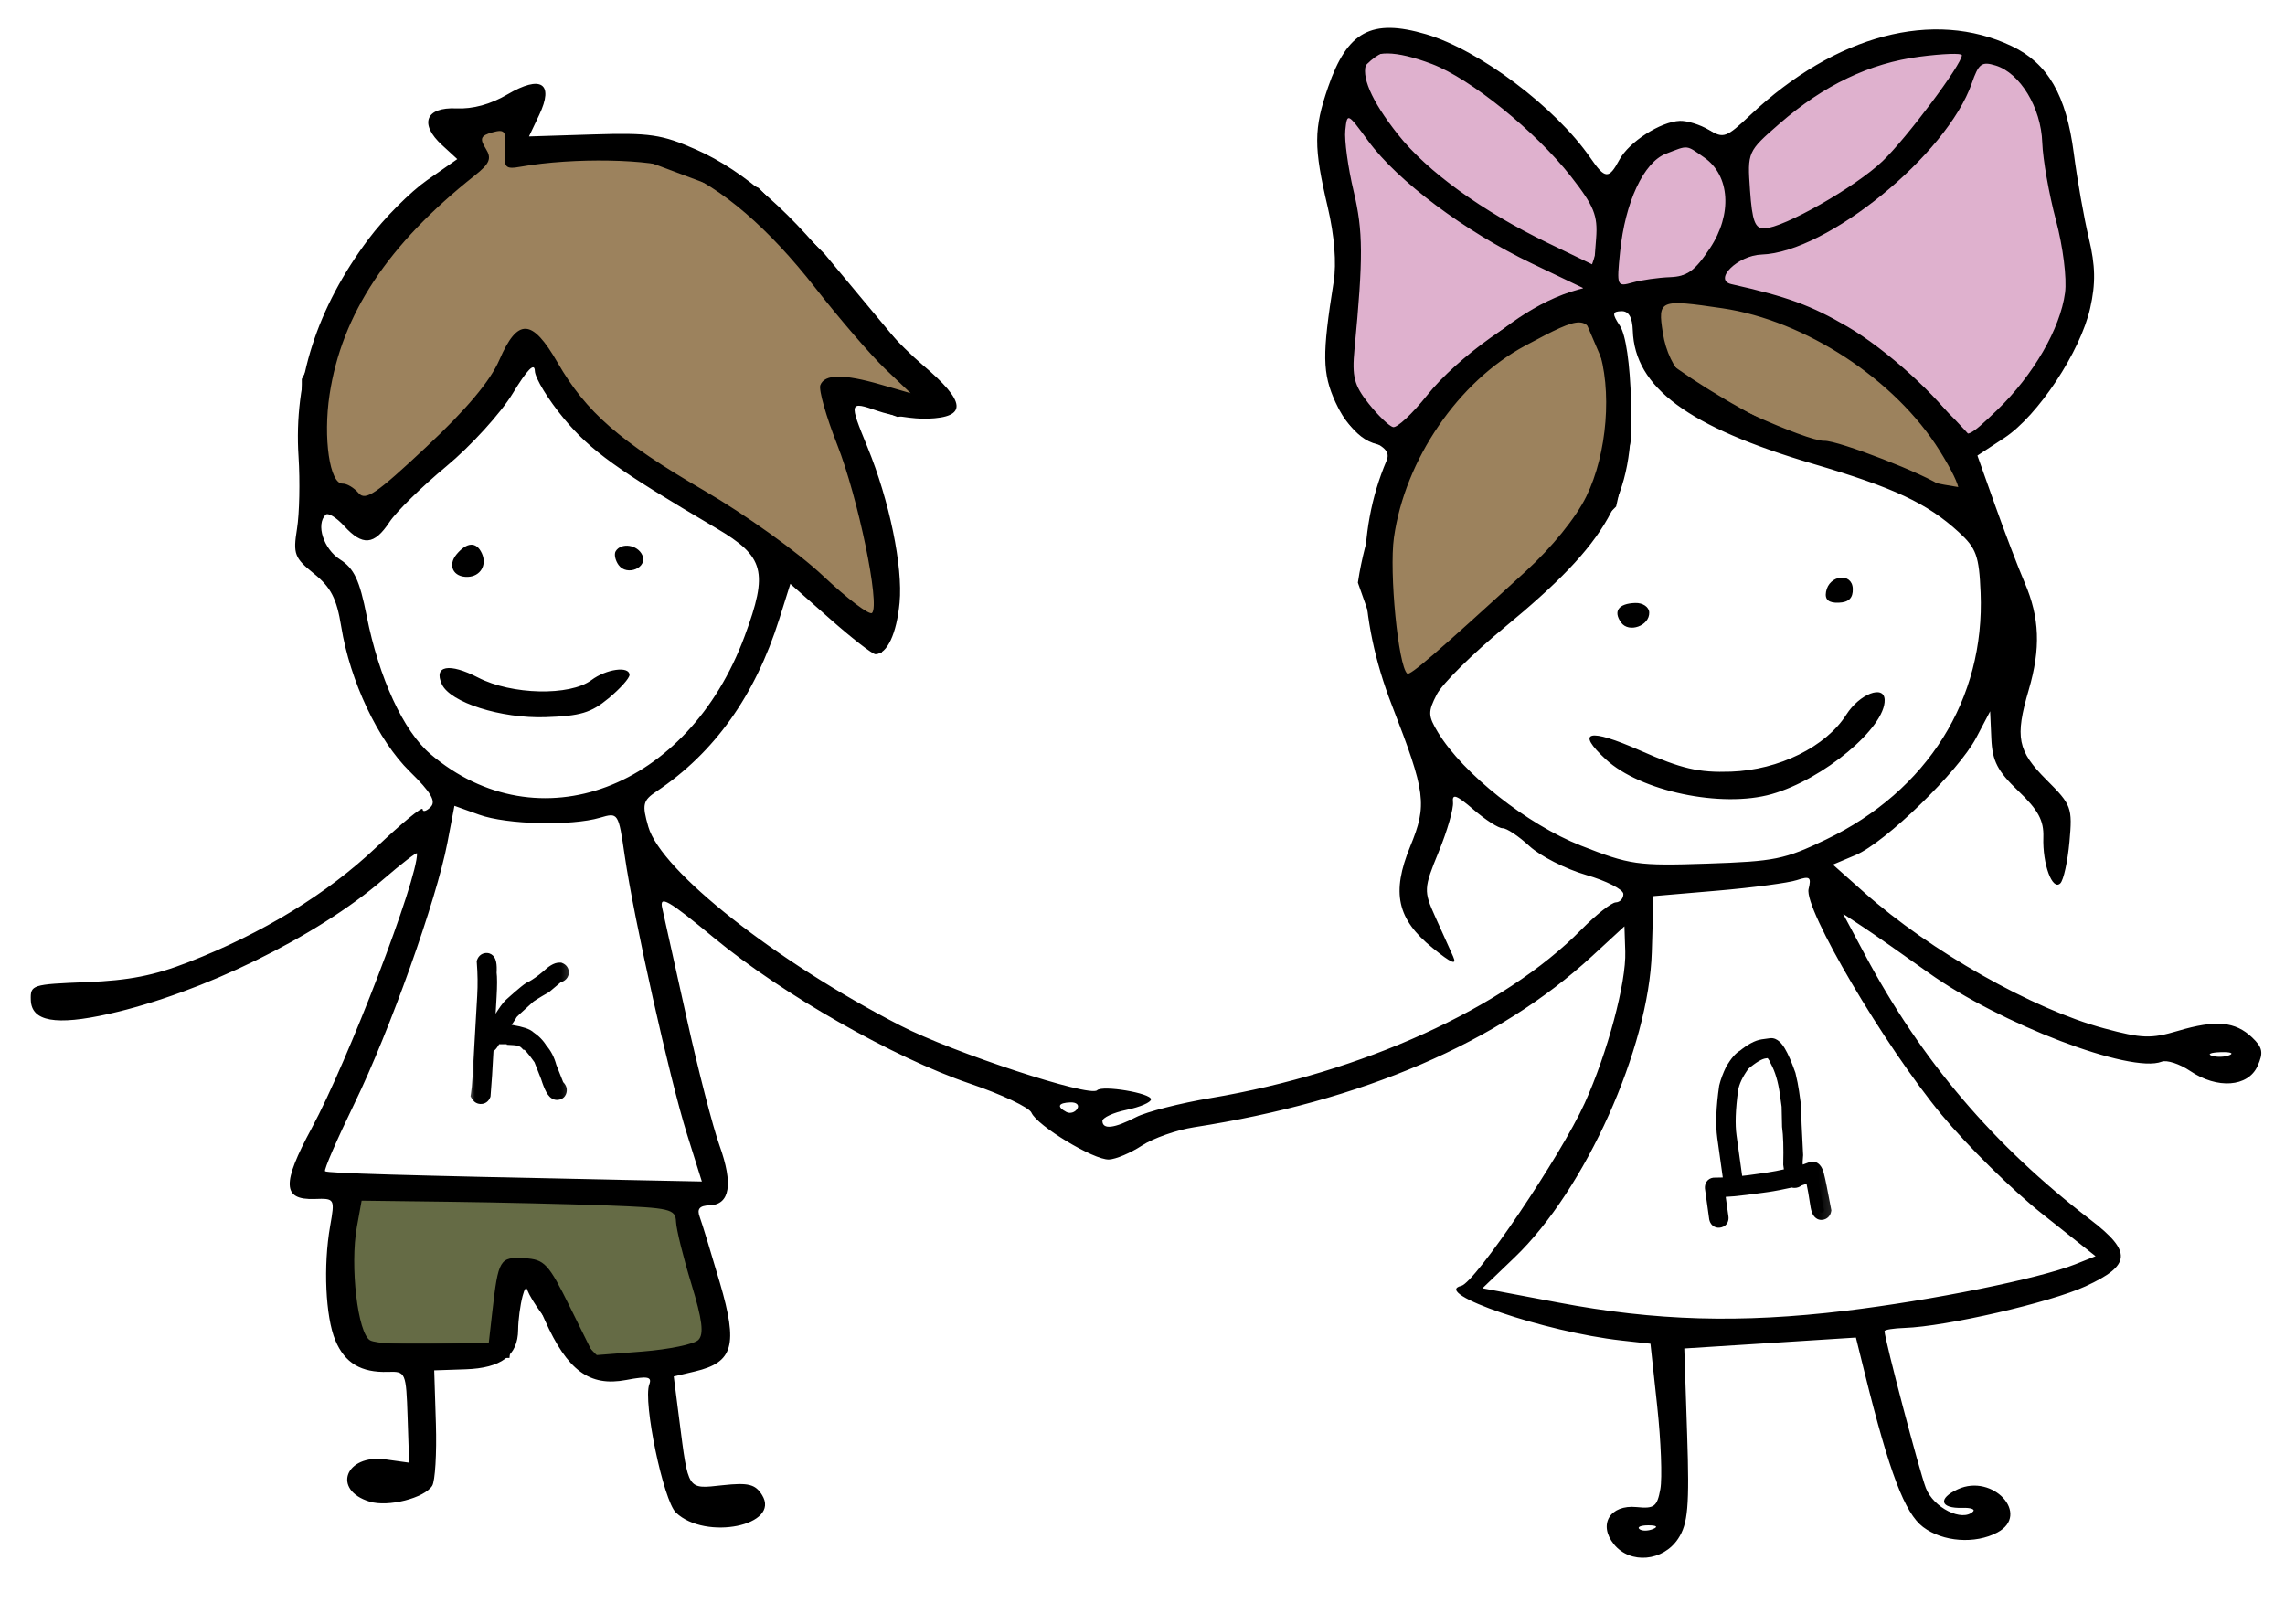
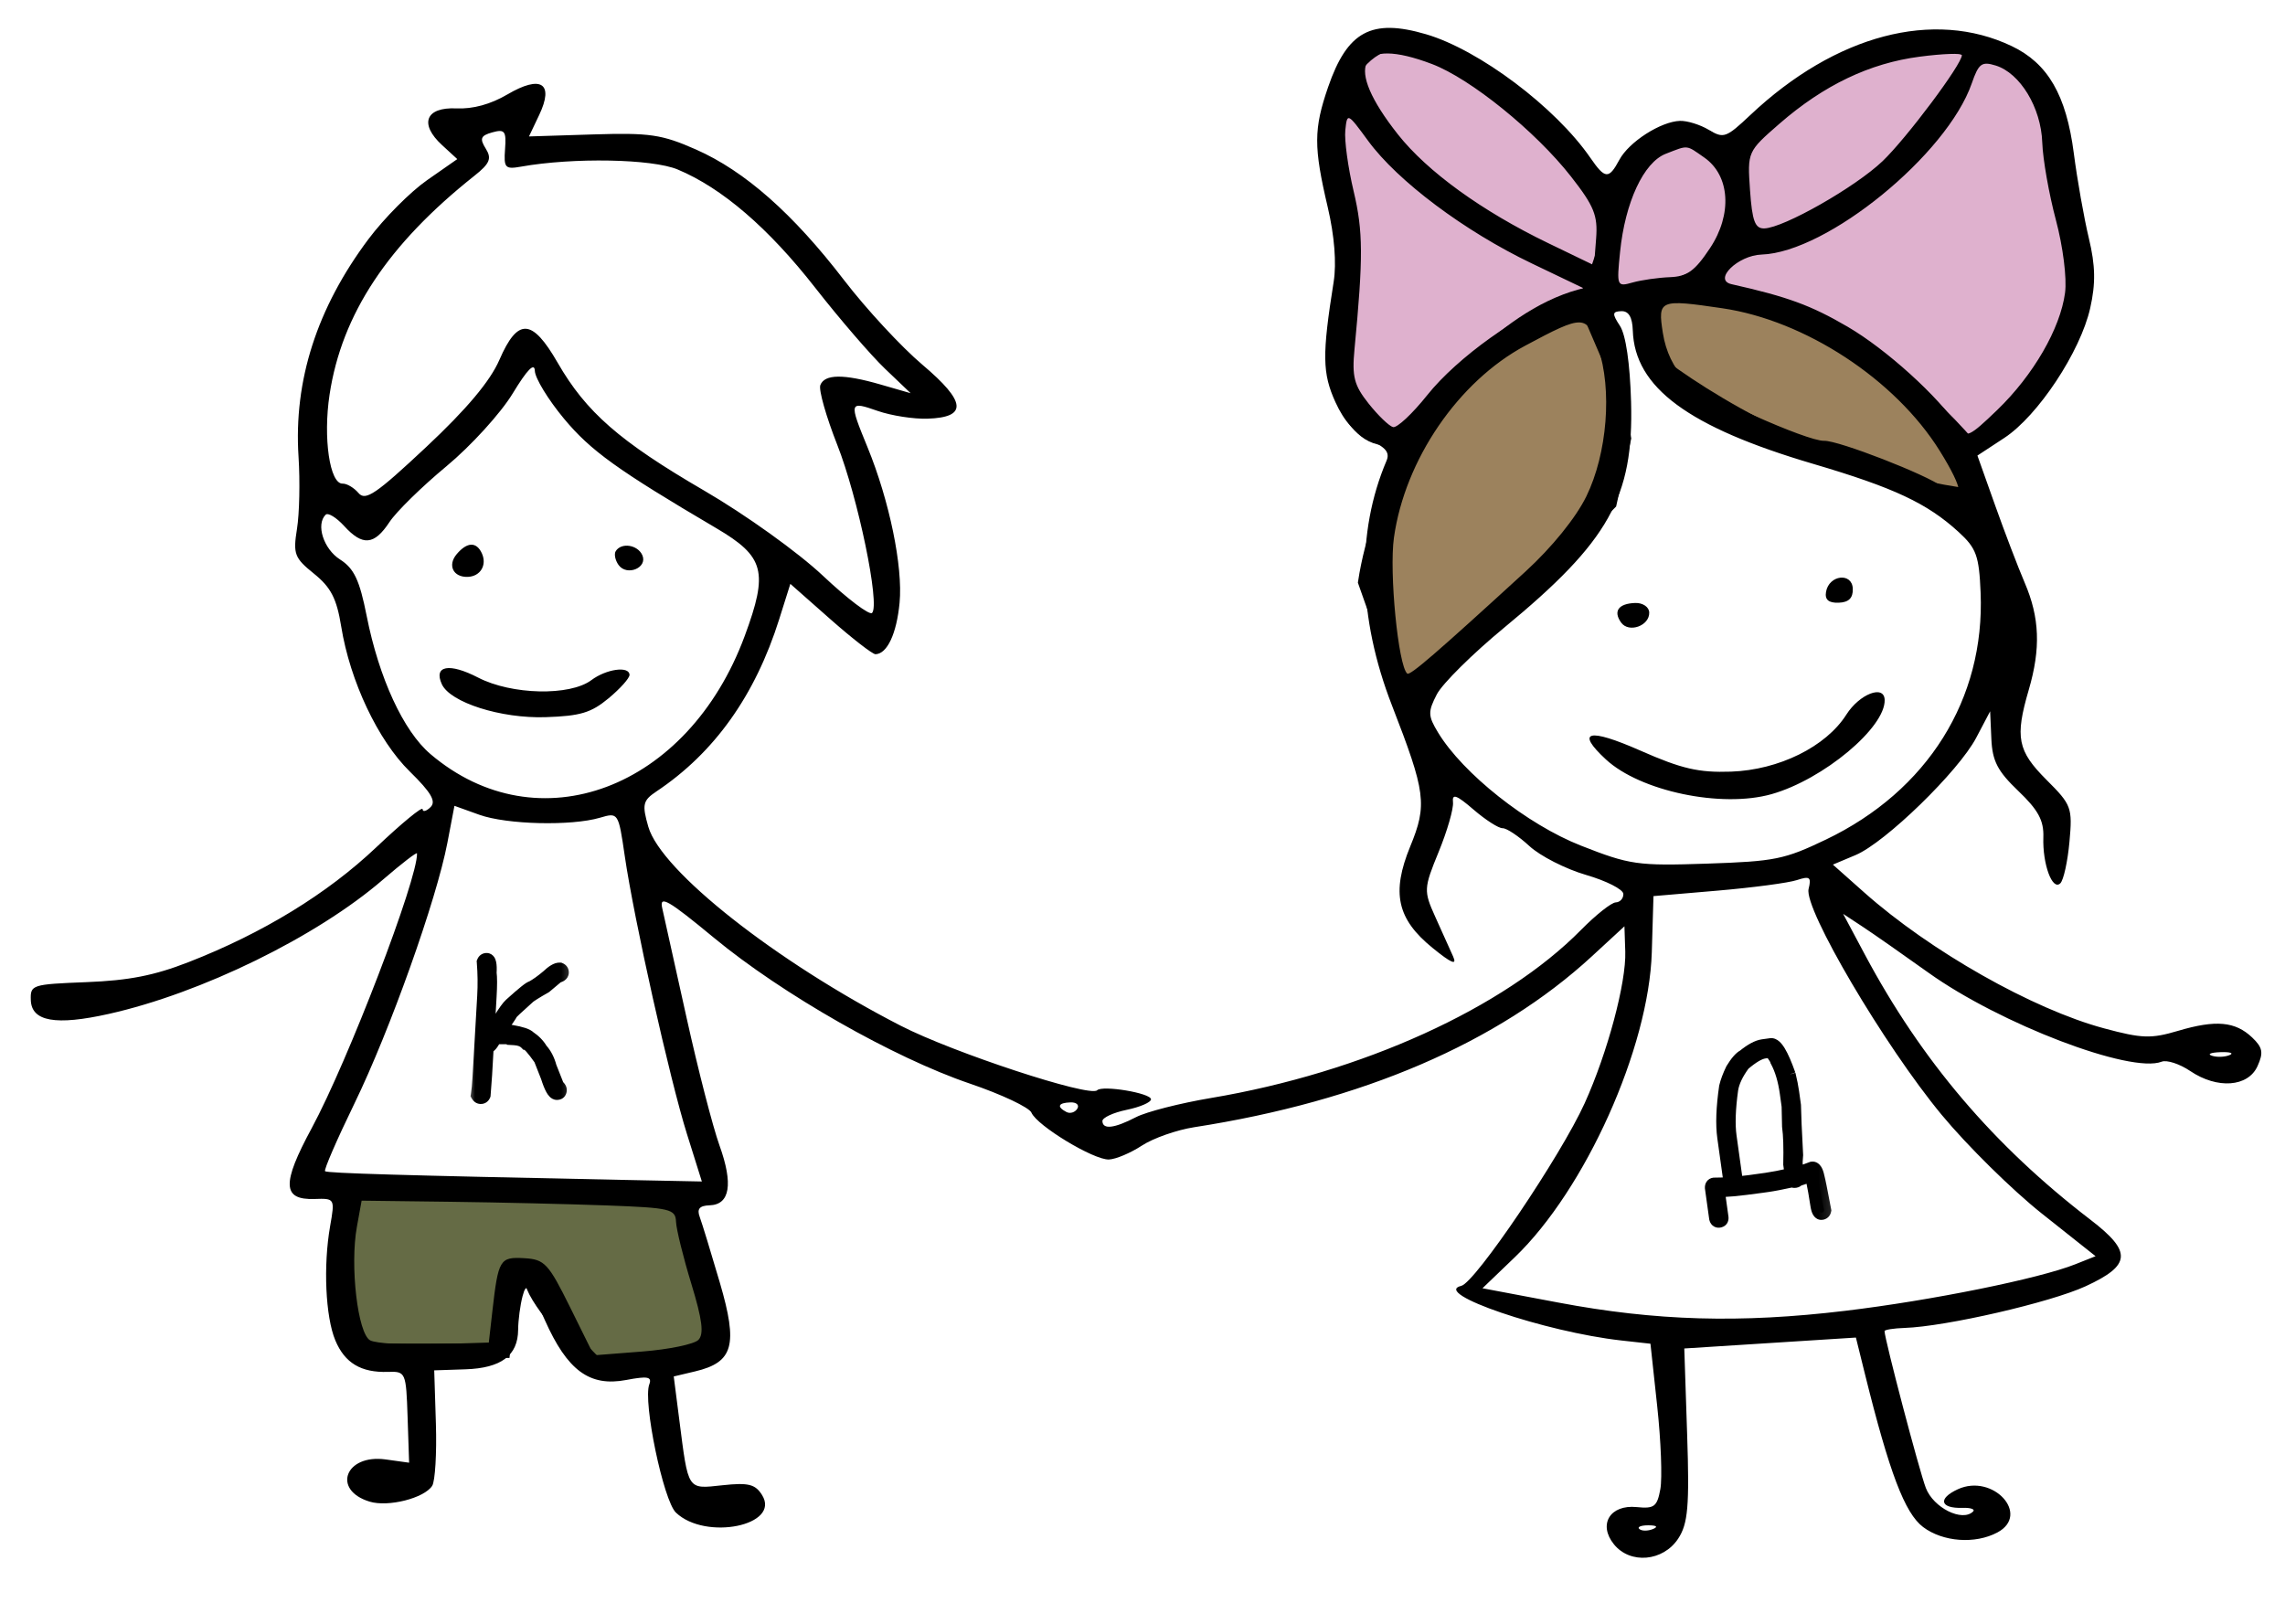
<svg xmlns="http://www.w3.org/2000/svg" width="159" height="113" viewBox="0 0 159 113" fill="none">
  <path d="M112 25L110.5 21.5C100.1 23.5 95.833 35 95 40.5L98 49L103 43.5L108 39L112 35L113 30.5L112 25Z" fill="#9C825D" />
  <path d="M115 25V21.5V20H118.5L123.5 21.5C127.1 20.7 133.333 27.167 136 30.5L137 34.5C127.4 33.3 118.333 27.667 115 25Z" fill="#9C825D" />
  <path d="M112 21.5H110.5M110.5 21.5L112 25L113 30.5L112 35L108 39L103 43.5L98 49L95 40.5C95.833 35 100.1 23.5 110.5 21.5ZM115 21.5V25C118.333 27.667 127.4 33.3 137 34.5L136 30.5C133.333 27.167 127.1 20.7 123.5 21.5L118.5 20H115V21.5Z" stroke="black" />
-   <path d="M28 34.5L36.5 24.5H37.5L40.5 29L44.5 32.5L51 36.5L61 44.5L61.5 41.5V38L58.5 29V27L62.5 28.5L65 28L62 24L57 18L52.5 13.5L44.5 10.5H36V8L31.5 9L33 11L27 16L21.5 26.5V33L24.5 36L28 34.5Z" fill="#9C825D" stroke="black" />
  <path d="M137 3.5C132.2 0.7 124.333 6.666 121 10V16L118.5 19.5L120 20.5C126.4 20.5 134 27.5 137 31C138.333 30 141.4 27.5 143 25.5C144.6 23.5 144.667 19.333 144.5 17.5C144.167 15.666 143.3 11.1 142.5 7.5C141.7 3.9 138.5 3.333 137 3.5Z" fill="#DFB1CE" stroke="black" />
  <path d="M47.5 83.5L24 82.5C24 83.833 23.9 86.8 23.5 88C23.1 89.2 24.333 92.5 25 94H35L35.5 89H37C37 90.2 40 93.5 41.5 95C45.5 96.2 48.833 94.167 50 93L47.5 83.5Z" fill="#656B45" stroke="black" />
  <path d="M113.701 11.127C113.52 11.269 113.064 11.715 113.064 11.964C113.064 11.926 113.212 12.131 113.193 12.154C113.121 12.246 113.047 12.33 112.999 12.438C112.983 12.475 113.01 12.545 112.983 12.575C112.922 12.643 112.877 12.685 112.846 12.781C112.741 13.107 112.777 13.439 112.7 13.764C112.555 14.38 112.465 15.036 112.38 15.665L112.375 15.701C112.347 15.903 112.226 16.041 112.148 16.225C111.975 16.637 111.826 17.064 111.685 17.489C111.513 18.005 111.26 18.415 111.283 18.991C111.301 19.477 111.511 19.891 111.81 20.263C112.027 20.532 112.33 20.952 112.7 21.019C113.082 21.088 113.589 21.062 113.974 21.019C114.51 20.96 115.006 20.83 115.503 20.619C116.095 20.366 116.564 19.91 117.169 19.68C117.598 19.518 118.022 19.327 118.447 19.153C118.776 19.018 119.003 18.646 119.341 18.55C119.482 18.51 119.667 18.193 119.753 18.079C120.156 17.547 120.368 16.811 120.548 16.176C120.788 15.325 120.962 14.511 120.962 13.622C120.962 13.246 120.862 12.878 120.798 12.508C120.715 12.024 120.629 11.473 120.335 11.062C120.176 10.839 119.956 10.656 119.789 10.436C119.637 10.234 119.417 10.014 119.215 9.861C118.824 9.565 118.438 9.344 117.941 9.344C117.365 9.344 116.796 9.396 116.231 9.506C115.988 9.553 115.772 9.596 115.539 9.673C115.246 9.771 114.972 10.046 114.71 10.209C114.317 10.454 114.06 10.846 113.701 11.127Z" fill="#DFB1CE" stroke="black" stroke-linecap="round" />
  <path d="M96.499 2.999C100.899 1.399 108.333 9.332 111.499 13.499C113.099 13.499 111.499 18.166 110.499 20.499C104.899 21.699 99.833 27.999 97.999 30.999L96.499 30.499C93.499 30.499 92.499 24.999 93.499 23.499C94.299 22.299 93.833 16.999 93.499 14.499C92.666 11.332 92.099 4.599 96.499 2.999Z" fill="#DFB1CE" stroke="black" />
  <path fill-rule="evenodd" clip-rule="evenodd" d="M99.224 2.381C102.924 3.466 108.24 7.463 110.666 10.985C111.691 12.473 111.948 12.49 112.686 11.115C113.352 9.875 115.563 8.457 116.898 8.412C117.403 8.395 118.308 8.677 118.91 9.038C119.939 9.655 120.109 9.594 121.803 7.998C127.725 2.42 134.554 0.62 139.981 3.207C142.5 4.407 143.78 6.615 144.304 10.664C144.545 12.521 145.017 15.186 145.353 16.587C145.809 18.485 145.832 19.721 145.445 21.442C144.763 24.476 141.81 28.939 139.467 30.477L137.597 31.704L138.824 35.153C139.498 37.05 140.427 39.48 140.887 40.553C141.931 42.983 142.011 45.132 141.167 48.016C140.201 51.318 140.387 52.255 142.405 54.272C144.148 56.012 144.217 56.2 144.002 58.579C143.878 59.946 143.593 61.248 143.367 61.47C142.814 62.015 142.122 60.141 142.185 58.266C142.224 57.098 141.83 56.369 140.444 55.046C139 53.667 138.636 52.965 138.567 51.419L138.482 49.502L137.513 51.343C136.282 53.681 131.185 58.637 129.118 59.506L127.54 60.17L129.72 62.107C134.311 66.188 141.442 70.229 146.408 71.564C149.051 72.275 149.677 72.296 151.563 71.737C154.179 70.96 155.541 71.082 156.714 72.2C157.448 72.9 157.514 73.254 157.087 74.196C156.427 75.652 154.287 75.805 152.403 74.533C151.668 74.037 150.774 73.745 150.415 73.886C148.263 74.728 139.169 71.255 134.185 67.688C132.413 66.42 130.353 64.98 129.608 64.49L128.253 63.597L129.774 66.447C133.712 73.823 138.733 79.723 145.464 84.884C148.37 87.113 148.302 88.049 145.127 89.513C142.675 90.643 135.406 92.317 132.533 92.413C131.761 92.439 131.131 92.539 131.134 92.637C131.155 93.257 133.552 102.364 134.008 103.55C134.537 104.932 136.542 105.932 137.295 105.19C137.457 105.031 137.125 104.916 136.557 104.935C134.998 104.986 134.824 104.288 136.234 103.64C138.675 102.518 141.315 105.4 138.988 106.646C137.444 107.472 135.194 107.308 133.817 106.269C132.543 105.306 131.472 102.486 129.767 95.608L129.142 93.083L123.171 93.463L117.2 93.843L117.399 99.837C117.565 104.815 117.458 106.043 116.771 107.082C115.721 108.668 113.443 108.871 112.311 107.479C111.182 106.092 112.033 104.693 113.89 104.881C115.109 105.005 115.31 104.852 115.534 103.629C115.674 102.863 115.577 100.273 115.317 97.874L114.846 93.512L112.822 93.287C107.493 92.694 99.56 89.987 101.682 89.485C102.652 89.257 108.604 80.445 110.268 76.776C111.858 73.267 113.165 68.384 113.093 66.219L113.035 64.463L110.77 66.551C104.238 72.573 94.79 76.633 83.092 78.446C81.88 78.634 80.244 79.209 79.457 79.724C78.669 80.24 77.637 80.675 77.163 80.692C76.108 80.731 72.162 78.344 71.772 77.431C71.617 77.067 69.688 76.157 67.486 75.409C62.178 73.605 54.428 69.189 49.674 65.258C46.49 62.626 45.87 62.27 46.081 63.199C46.221 63.815 46.986 67.256 47.779 70.845C48.573 74.434 49.602 78.426 50.066 79.717C51.031 82.403 50.795 83.833 49.38 83.88C48.673 83.903 48.481 84.13 48.691 84.694C48.85 85.123 49.48 87.18 50.09 89.263C51.366 93.62 51.036 94.804 48.367 95.438L46.882 95.79L47.266 98.791C47.907 103.786 47.801 103.625 50.278 103.361C52.078 103.168 52.554 103.286 53.026 104.04C54.352 106.159 49.099 107.234 47.035 105.266C46.16 104.433 44.727 97.54 45.18 96.342C45.38 95.811 45.069 95.751 43.578 96.035C41.022 96.52 39.476 95.381 37.907 91.855C36.807 89.384 36.631 89.194 36.364 90.197C36.198 90.819 36.059 91.874 36.054 92.54C36.041 94.337 34.877 95.21 32.384 95.293L30.215 95.365L30.332 99.09C30.395 101.139 30.279 103.079 30.073 103.401C29.522 104.261 27.015 104.896 25.723 104.502C23.073 103.696 24.028 101.176 26.835 101.565L28.468 101.792L28.362 98.611C28.258 95.498 28.229 95.431 26.999 95.472C25.126 95.534 23.99 94.855 23.332 93.276C22.648 91.634 22.487 88.088 22.972 85.324C23.308 83.409 23.298 83.392 21.891 83.439C19.641 83.513 19.595 82.389 21.687 78.515C24.215 73.837 29.077 61.154 29.018 59.39C29.014 59.272 27.945 60.097 26.641 61.221C22.043 65.188 14.025 69.115 7.57 70.56C3.879 71.386 2.194 71.088 2.144 69.6C2.108 68.532 2.211 68.499 6.025 68.349C8.976 68.232 10.726 67.889 13.116 66.958C18.284 64.945 22.767 62.202 26.184 58.963C27.949 57.29 29.399 56.097 29.406 56.312C29.413 56.526 29.662 56.462 29.96 56.169C30.364 55.771 30 55.147 28.517 53.693C26.304 51.525 24.36 47.414 23.743 43.602C23.429 41.656 23.026 40.874 21.852 39.927C20.488 38.828 20.385 38.558 20.666 36.802C20.836 35.746 20.884 33.486 20.773 31.781C20.43 26.481 22.052 21.435 25.638 16.642C26.72 15.197 28.552 13.352 29.712 12.543L31.82 11.072L30.765 10.102C29.151 8.622 29.61 7.442 31.763 7.543C32.906 7.596 34.136 7.259 35.305 6.573C37.647 5.196 38.57 5.79 37.52 7.998L36.809 9.495L41.273 9.355C45.211 9.232 46.053 9.355 48.429 10.404C51.828 11.906 55.178 14.861 58.74 19.503C60.274 21.501 62.723 24.146 64.183 25.38C67.238 27.964 67.341 29.044 64.541 29.137C63.581 29.169 62.022 28.927 61.076 28.598C59.077 27.903 59.064 27.948 60.366 31.126C61.889 34.846 62.835 39.433 62.597 41.944C62.392 44.099 61.737 45.502 60.922 45.529C60.721 45.536 59.305 44.437 57.775 43.087L54.995 40.632L54.22 43.092C52.547 48.404 49.706 52.389 45.679 55.076C44.73 55.71 44.666 55.986 45.113 57.538C46.001 60.618 54.011 66.931 62.681 71.385C66.326 73.257 75.829 76.38 76.342 75.874C76.715 75.507 80.078 76.069 80.092 76.501C80.099 76.71 79.338 77.04 78.401 77.235C77.463 77.429 76.703 77.782 76.71 78.019C76.731 78.624 77.535 78.529 79.055 77.742C79.771 77.372 82.112 76.774 84.257 76.413C94.785 74.644 104.648 70.163 110.019 64.71C111.045 63.669 112.131 62.809 112.432 62.799C112.732 62.789 112.97 62.524 112.96 62.209C112.949 61.895 111.781 61.3 110.364 60.888C108.946 60.476 107.172 59.572 106.422 58.879C105.672 58.187 104.834 57.628 104.558 57.637C104.283 57.646 103.373 57.063 102.535 56.341C101.349 55.319 101.033 55.206 101.105 55.829C101.155 56.269 100.708 57.82 100.111 59.277C99.067 61.822 99.057 61.998 99.87 63.8C100.335 64.831 100.895 66.075 101.115 66.565C101.402 67.206 100.998 67.037 99.679 65.964C97.212 63.957 96.809 62.127 98.126 58.914C99.325 55.995 99.217 55.163 96.854 49.08C94.482 42.974 94.353 37.063 96.482 32.06C96.724 31.491 96.419 31.118 95.322 30.64C94.326 30.205 93.534 29.327 92.924 27.985C92.011 25.973 91.993 24.692 92.802 19.61C93.008 18.314 92.857 16.415 92.391 14.425C91.404 10.224 91.408 8.987 92.416 6.059C93.753 2.177 95.433 1.27 99.224 2.381ZM99.646 4.457C102.327 5.476 106.854 9.139 109.313 12.28C110.918 14.33 111.188 14.993 111.066 16.582L110.921 18.462L107.728 16.919C103.12 14.693 99.32 11.943 97.272 9.352C93.484 4.56 94.484 2.497 99.646 4.457ZM136.515 3.839C136.536 4.448 132.671 9.614 131 11.212C129.109 13.02 124.122 15.858 122.769 15.896C122.122 15.915 121.925 15.389 121.774 13.236C121.588 10.566 121.597 10.545 123.827 8.605C126.909 5.924 130.107 4.395 133.575 3.945C135.187 3.734 136.51 3.687 136.515 3.839ZM138.866 4.559C140.57 5.084 142.027 7.49 142.109 9.917C142.149 11.08 142.576 13.506 143.058 15.309C143.552 17.161 143.83 19.365 143.695 20.376C143.365 22.864 141.484 26.115 138.976 28.531C137.047 30.389 136.808 30.501 136.323 29.766C134.895 27.604 131.253 24.305 128.561 22.735C126.003 21.244 124.398 20.656 120.485 19.776C119.183 19.482 120.924 17.77 122.58 17.715C127.14 17.563 135.48 10.767 137.205 5.798C137.683 4.418 137.896 4.26 138.866 4.559ZM35.144 10.376C35.047 11.683 35.148 11.794 36.255 11.597C39.877 10.951 45.382 11.052 47.158 11.796C50.242 13.086 53.476 15.868 56.722 20.02C58.416 22.188 60.605 24.727 61.585 25.663L63.367 27.364L61.269 26.758C58.693 26.014 57.374 26.029 57.081 26.805C56.958 27.13 57.487 28.994 58.256 30.947C59.707 34.629 61.252 42.093 60.681 42.656C60.501 42.833 58.959 41.665 57.255 40.06C55.524 38.431 51.879 35.818 48.999 34.142C43.113 30.716 40.783 28.681 38.799 25.233C37.024 22.151 36.024 22.104 34.75 25.044C34.111 26.52 32.471 28.474 29.664 31.104C26.161 34.387 25.432 34.883 24.948 34.312C24.633 33.941 24.134 33.646 23.84 33.656C22.945 33.685 22.475 30.48 22.932 27.464C23.78 21.863 26.992 17.009 33.01 12.234C34.088 11.379 34.232 11.031 33.797 10.336C33.363 9.643 33.448 9.436 34.258 9.212C35.124 8.972 35.238 9.121 35.144 10.376ZM95.202 9.804C97.254 12.604 101.903 16.088 106.579 18.328L110.564 20.237L108.679 20.825C105.831 21.714 101.412 24.864 99.309 27.503C98.278 28.797 97.207 29.796 96.931 29.722C96.655 29.649 95.89 28.911 95.232 28.082C94.226 26.816 94.069 26.211 94.251 24.307C94.865 17.887 94.855 16.099 94.192 13.309C93.801 11.666 93.54 9.757 93.612 9.066C93.741 7.831 93.766 7.842 95.202 9.804ZM118.586 10.96C120.384 12.21 120.557 14.91 118.99 17.269C117.934 18.859 117.402 19.244 116.203 19.289C115.388 19.32 114.218 19.487 113.603 19.66C112.51 19.969 112.49 19.92 112.731 17.536C113.081 14.076 114.372 11.3 115.91 10.703C117.502 10.085 117.302 10.066 118.586 10.96ZM119.853 21.453C125.613 22.301 131.88 26.41 134.969 31.364C136.682 34.112 136.761 35.123 135.166 33.879C134.094 33.044 127.925 30.645 126.934 30.677C125.738 30.717 118.443 27.437 117.209 26.305C116.466 25.622 115.91 24.461 115.708 23.169C115.347 20.859 115.47 20.808 119.853 21.453ZM113.617 23.003C113.749 26.965 117.476 29.72 126.171 32.282C131.787 33.937 134.099 35.021 136.289 37.023C137.524 38.153 137.713 38.674 137.819 41.238C138.128 48.65 134.124 55.042 127.054 58.428C124.165 59.812 123.51 59.944 118.774 60.102C113.942 60.263 113.411 60.187 110.004 58.847C106.275 57.381 101.797 53.835 100.066 50.977C99.362 49.814 99.353 49.534 99.981 48.32C100.368 47.574 102.482 45.482 104.678 43.671C111.959 37.67 113.682 34.6 113.497 27.961C113.422 25.293 113.129 23.294 112.722 22.676C112.167 21.832 112.182 21.677 112.819 21.655C113.33 21.638 113.586 22.07 113.617 23.003ZM111.204 24.193C112.195 27.104 111.842 31.562 110.383 34.546C109.659 36.028 107.99 38.089 106.156 39.769C99.919 45.478 98.11 47.04 97.921 46.876C97.294 46.336 96.657 39.822 96.996 37.415C97.759 31.991 101.476 26.553 106.126 24.059C110.201 21.874 110.416 21.88 111.204 24.193ZM37.217 25.812C37.234 26.32 38.145 27.812 39.24 29.13C41.101 31.368 42.959 32.705 49.84 36.756C53.204 38.736 53.478 39.778 51.818 44.265C47.873 54.925 37.436 58.844 29.951 52.476C28.073 50.878 26.373 47.194 25.515 42.865C25.021 40.368 24.64 39.561 23.66 38.935C22.514 38.202 21.968 36.502 22.66 35.82C22.825 35.657 23.404 36.011 23.948 36.605C25.232 38.013 26.04 37.943 27.1 36.333C27.574 35.611 29.358 33.863 31.064 32.449C32.77 31.033 34.845 28.753 35.676 27.382C36.688 25.713 37.197 25.195 37.217 25.812ZM33.531 38.509C33.903 39.326 33.427 40.116 32.546 40.146C31.538 40.179 31.127 39.34 31.775 38.569C32.501 37.708 33.155 37.685 33.531 38.509ZM44.693 38.629C45.093 39.507 43.622 40.123 43.043 39.319C42.808 38.992 42.718 38.558 42.845 38.356C43.23 37.736 44.362 37.904 44.693 38.629ZM128.925 40.974C128.946 41.62 128.642 41.92 127.941 41.944C127.24 41.967 126.968 41.732 127.063 41.187C127.269 40.002 128.886 39.817 128.925 40.974ZM114.76 42.622C114.791 43.551 113.342 44.072 112.805 43.325C112.236 42.535 112.619 42.001 113.786 41.962C114.313 41.945 114.747 42.239 114.76 42.622ZM33.269 47.154C35.601 48.36 39.652 48.451 41.15 47.332C42.19 46.554 43.784 46.332 43.805 46.963C43.813 47.189 43.158 47.922 42.351 48.593C41.13 49.606 40.39 49.828 37.962 49.909C34.861 50.012 31.325 48.887 30.744 47.613C30.154 46.319 31.265 46.117 33.269 47.154ZM131.143 48.702C131.207 50.626 126.872 54.245 123.281 55.264C119.8 56.253 114.141 55.068 111.744 52.849C109.606 50.87 110.521 50.638 114.147 52.237C117.014 53.502 118.201 53.777 120.448 53.7C123.785 53.583 127.057 51.967 128.475 49.734C129.389 48.294 131.108 47.629 131.143 48.702ZM33.35 56.7C35.256 57.385 39.754 57.495 41.751 56.906C43.02 56.532 43.033 56.551 43.472 59.561C44.115 63.977 46.599 75.081 47.8 78.914L48.838 82.222L43.104 82.106C27.955 81.797 22.779 81.645 22.619 81.507C22.523 81.425 23.446 79.297 24.671 76.778C27.135 71.708 30.37 62.631 31.131 58.653L31.622 56.079L33.35 56.7ZM125.85 61.863C125.509 63.236 131.127 72.773 135.108 77.581C136.885 79.728 140.022 82.82 142.079 84.453L145.819 87.421L144.415 87.98C141.889 88.987 134.386 90.505 128.399 91.222C121.087 92.098 115.218 91.929 108.425 90.646L103.157 89.652L105.407 87.492C110.314 82.783 114.738 72.931 114.939 66.269L115.056 62.362L119.514 61.981C121.966 61.771 124.448 61.441 125.03 61.249C125.934 60.95 126.054 61.041 125.85 61.863ZM155.135 73.429C154.802 73.566 154.251 73.584 153.91 73.469C153.569 73.356 153.841 73.244 154.515 73.222C155.188 73.199 155.467 73.293 155.135 73.429ZM74.961 77.16C74.8 77.418 74.459 77.52 74.204 77.385C73.512 77.02 73.629 76.745 74.49 76.717C74.909 76.703 75.121 76.902 74.961 77.16ZM31.296 83.633C34.668 83.676 39.581 83.791 42.214 83.888C46.653 84.054 47.004 84.137 47.041 85.028C47.063 85.558 47.543 87.5 48.107 89.346C48.871 91.846 48.995 92.841 48.596 93.247C48.301 93.546 46.544 93.91 44.692 94.055L41.324 94.318L39.674 90.983C38.16 87.923 37.897 87.641 36.482 87.56C34.774 87.463 34.672 87.635 34.258 91.276L34.013 93.431L30.247 93.549C28.176 93.614 26.155 93.492 25.758 93.278C24.893 92.811 24.341 88.091 24.834 85.375L25.164 83.556L31.296 83.633ZM115.013 106.412C114.664 106.554 114.241 106.552 114.073 106.408C113.905 106.263 114.191 106.147 114.708 106.149C115.279 106.152 115.399 106.255 115.013 106.412Z" fill="black" />
  <mask id="path-9-outside-1_4970_5367" maskUnits="userSpaceOnUse" x="32.55" y="65.36" width="7.676" height="12.382" fill="black">
    <rect fill="white" x="32.55" y="65.36" width="7.676" height="12.382" />
-     <path d="M33.872 66.821C34.028 66.83 34.089 67.123 34.056 67.7C34.1 68.024 34.1 68.571 34.056 69.344L33.881 72.385L33.904 72.387C33.974 72.269 34.01 72.193 34.012 72.158C33.966 72.14 33.945 72.092 33.949 72.014C33.955 71.916 34.021 71.865 34.146 71.861L34.216 71.865C34.319 71.647 34.524 71.338 34.833 70.938C35.14 70.435 35.378 70.104 35.547 69.946C36.426 69.151 36.918 68.757 37.024 68.763C37.359 68.579 37.726 68.318 38.125 67.981C38.481 67.641 38.757 67.477 38.952 67.488C39.043 67.525 39.087 67.59 39.081 67.684C39.075 67.793 38.977 67.865 38.787 67.901C38.265 68.337 37.977 68.579 37.924 68.627C37.228 69.025 36.83 69.276 36.73 69.38C35.93 70.093 35.525 70.476 35.514 70.531C35.511 70.573 35.22 71.003 34.641 71.819L35.603 71.827C36.266 71.943 36.665 72.076 36.801 72.224C37.159 72.464 37.433 72.746 37.621 73.07C37.901 73.375 38.106 73.77 38.234 74.255L38.767 75.6C38.887 75.697 38.944 75.787 38.94 75.869C38.933 75.993 38.867 76.052 38.742 76.045C38.562 76.035 38.357 75.663 38.125 74.93L37.633 73.681C37.112 72.947 36.781 72.575 36.641 72.567C36.449 72.368 36.166 72.258 35.791 72.237C35.793 72.213 35.723 72.194 35.583 72.178C34.802 72.156 34.41 72.165 34.408 72.204C34.207 72.631 34.023 72.84 33.856 72.83L33.741 74.819C33.724 75.127 33.69 75.587 33.639 76.198C33.602 76.29 33.537 76.333 33.444 76.328C33.369 76.323 33.309 76.281 33.263 76.2C33.311 75.901 33.35 75.497 33.38 74.986L33.705 69.323C33.75 68.536 33.741 67.745 33.677 66.951C33.713 66.859 33.778 66.816 33.872 66.821Z" />
  </mask>
  <path d="M33.872 66.821C34.028 66.83 34.089 67.123 34.056 67.7C34.1 68.024 34.1 68.571 34.056 69.344L33.881 72.385L33.904 72.387C33.974 72.269 34.01 72.193 34.012 72.158C33.966 72.14 33.945 72.092 33.949 72.014C33.955 71.916 34.021 71.865 34.146 71.861L34.216 71.865C34.319 71.647 34.524 71.338 34.833 70.938C35.14 70.435 35.378 70.104 35.547 69.946C36.426 69.151 36.918 68.757 37.024 68.763C37.359 68.579 37.726 68.318 38.125 67.981C38.481 67.641 38.757 67.477 38.952 67.488C39.043 67.525 39.087 67.59 39.081 67.684C39.075 67.793 38.977 67.865 38.787 67.901C38.265 68.337 37.977 68.579 37.924 68.627C37.228 69.025 36.83 69.276 36.73 69.38C35.93 70.093 35.525 70.476 35.514 70.531C35.511 70.573 35.22 71.003 34.641 71.819L35.603 71.827C36.266 71.943 36.665 72.076 36.801 72.224C37.159 72.464 37.433 72.746 37.621 73.07C37.901 73.375 38.106 73.77 38.234 74.255L38.767 75.6C38.887 75.697 38.944 75.787 38.94 75.869C38.933 75.993 38.867 76.052 38.742 76.045C38.562 76.035 38.357 75.663 38.125 74.93L37.633 73.681C37.112 72.947 36.781 72.575 36.641 72.567C36.449 72.368 36.166 72.258 35.791 72.237C35.793 72.213 35.723 72.194 35.583 72.178C34.802 72.156 34.41 72.165 34.408 72.204C34.207 72.631 34.023 72.84 33.856 72.83L33.741 74.819C33.724 75.127 33.69 75.587 33.639 76.198C33.602 76.29 33.537 76.333 33.444 76.328C33.369 76.323 33.309 76.281 33.263 76.2C33.311 75.901 33.35 75.497 33.38 74.986L33.705 69.323C33.75 68.536 33.741 67.745 33.677 66.951C33.713 66.859 33.778 66.816 33.872 66.821Z" fill="black" />
  <path d="M34.056 67.7L33.557 67.671L33.554 67.72L33.561 67.768L34.056 67.7ZM33.881 72.385L33.382 72.357L33.353 72.856L33.852 72.885L33.881 72.385ZM33.904 72.387L33.876 72.886L34.18 72.903L34.335 72.641L33.904 72.387ZM34.012 72.158L34.511 72.187L34.531 71.827L34.197 71.694L34.012 72.158ZM34.146 71.861L34.175 71.362L34.151 71.36L34.128 71.361L34.146 71.861ZM34.216 71.865L34.188 72.364L34.524 72.383L34.668 72.078L34.216 71.865ZM34.833 70.938L35.229 71.243L35.246 71.221L35.26 71.198L34.833 70.938ZM35.547 69.946L35.212 69.575L35.206 69.58L35.547 69.946ZM37.024 68.763L36.995 69.262L37.139 69.27L37.264 69.201L37.024 68.763ZM38.125 67.981L38.448 68.363L38.459 68.353L38.47 68.343L38.125 67.981ZM38.952 67.488L39.136 67.024L39.061 66.994L38.98 66.989L38.952 67.488ZM38.787 67.901L38.694 67.41L38.566 67.434L38.467 67.518L38.787 67.901ZM37.924 68.627L38.172 69.061L38.217 69.035L38.256 69L37.924 68.627ZM36.73 69.38L37.063 69.753L37.077 69.74L37.09 69.726L36.73 69.38ZM35.514 70.531L35.023 70.432L35.017 70.466L35.014 70.502L35.514 70.531ZM34.641 71.819L34.234 71.529L33.679 72.31L34.637 72.319L34.641 71.819ZM35.603 71.827L35.69 71.335L35.649 71.327L35.608 71.327L35.603 71.827ZM36.801 72.224L36.433 72.562L36.473 72.606L36.523 72.64L36.801 72.224ZM37.621 73.07L37.19 73.322L37.217 73.368L37.253 73.407L37.621 73.07ZM38.234 74.255L37.751 74.383L37.758 74.412L37.769 74.439L38.234 74.255ZM38.767 75.6L38.303 75.785L38.351 75.907L38.453 75.989L38.767 75.6ZM38.125 74.93L38.602 74.779L38.597 74.763L38.59 74.747L38.125 74.93ZM37.633 73.681L38.099 73.498L38.076 73.441L38.041 73.391L37.633 73.681ZM36.641 72.567L36.281 72.915L36.417 73.055L36.612 73.067L36.641 72.567ZM35.791 72.237L35.292 72.208L35.263 72.707L35.763 72.736L35.791 72.237ZM35.583 72.178L35.64 71.681L35.618 71.679L35.597 71.678L35.583 72.178ZM34.408 72.204L34.861 72.417L34.902 72.329L34.907 72.233L34.408 72.204ZM33.856 72.83L33.884 72.331L33.385 72.302L33.356 72.801L33.856 72.83ZM33.639 76.198L34.103 76.383L34.131 76.314L34.137 76.239L33.639 76.198ZM33.263 76.2L32.769 76.12L32.741 76.294L32.829 76.448L33.263 76.2ZM33.677 66.951L33.212 66.766L33.169 66.874L33.178 66.991L33.677 66.951ZM33.843 67.32C33.782 67.317 33.721 67.298 33.667 67.266C33.616 67.234 33.583 67.198 33.566 67.173C33.535 67.13 33.537 67.108 33.546 67.15C33.562 67.23 33.573 67.394 33.557 67.671L34.556 67.729C34.573 67.429 34.569 67.158 34.524 66.945C34.502 66.84 34.462 66.707 34.377 66.589C34.281 66.455 34.119 66.334 33.901 66.322L33.843 67.32ZM33.561 67.768C33.598 68.038 33.601 68.543 33.557 69.315L34.555 69.372C34.599 68.6 34.603 68.009 34.552 67.633L33.561 67.768ZM33.557 69.315L33.382 72.357L34.38 72.414L34.555 69.372L33.557 69.315ZM33.852 72.885L33.876 72.886L33.933 71.888L33.91 71.886L33.852 72.885ZM34.335 72.641C34.373 72.576 34.409 72.512 34.436 72.454C34.454 72.416 34.504 72.31 34.511 72.187L33.512 72.129C33.513 72.113 33.515 72.1 33.517 72.089C33.518 72.078 33.52 72.069 33.522 72.061C33.525 72.047 33.529 72.037 33.53 72.032C33.531 72.029 33.532 72.027 33.532 72.026C33.533 72.025 33.533 72.024 33.533 72.024C33.533 72.024 33.533 72.024 33.532 72.025C33.532 72.026 33.531 72.028 33.531 72.03C33.527 72.037 33.52 72.05 33.511 72.068C33.501 72.086 33.489 72.107 33.474 72.132L34.335 72.641ZM34.197 71.694C34.305 71.737 34.382 71.821 34.421 71.911C34.453 71.984 34.449 72.039 34.449 72.042L33.45 71.985C33.442 72.132 33.472 72.481 33.827 72.623L34.197 71.694ZM34.449 72.042C34.447 72.071 34.44 72.115 34.416 72.165C34.391 72.217 34.354 72.262 34.31 72.297C34.268 72.33 34.228 72.346 34.203 72.353C34.19 72.356 34.18 72.358 34.174 72.359C34.168 72.36 34.164 72.36 34.164 72.36L34.128 71.361C34.011 71.365 33.844 71.392 33.696 71.508C33.529 71.638 33.46 71.82 33.45 71.985L34.449 72.042ZM34.117 72.36L34.188 72.364L34.245 71.365L34.175 71.362L34.117 72.36ZM34.668 72.078C34.746 71.912 34.924 71.639 35.229 71.243L34.437 70.632C34.125 71.038 33.891 71.382 33.764 71.651L34.668 72.078ZM35.26 71.198C35.568 70.692 35.775 70.417 35.889 70.311L35.206 69.58C34.98 69.791 34.711 70.177 34.406 70.677L35.26 71.198ZM35.883 70.317C36.32 69.921 36.654 69.632 36.888 69.444C37.007 69.349 37.09 69.288 37.145 69.252C37.172 69.234 37.182 69.23 37.177 69.233C37.175 69.234 37.16 69.24 37.137 69.247C37.118 69.252 37.066 69.266 36.995 69.262L37.052 68.263C36.906 68.255 36.789 68.31 36.755 68.326C36.7 68.352 36.647 68.383 36.6 68.414C36.505 68.476 36.391 68.561 36.263 68.664C36.005 68.87 35.654 69.175 35.212 69.575L35.883 70.317ZM37.264 69.201C37.637 68.996 38.032 68.714 38.448 68.363L37.802 67.599C37.42 67.922 37.081 68.161 36.783 68.325L37.264 69.201ZM38.47 68.343C38.634 68.186 38.761 68.088 38.855 68.033C38.956 67.972 38.97 67.99 38.923 67.987L38.98 66.989C38.737 66.975 38.516 67.07 38.343 67.174C38.16 67.282 37.972 67.436 37.78 67.619L38.47 68.343ZM38.766 67.953C38.743 67.943 38.684 67.913 38.636 67.841C38.587 67.767 38.58 67.694 38.582 67.655L39.58 67.712C39.588 67.58 39.562 67.428 39.469 67.288C39.378 67.151 39.252 67.07 39.136 67.024L38.766 67.953ZM38.582 67.655C38.585 67.608 38.598 67.557 38.626 67.51C38.652 67.464 38.683 67.434 38.705 67.418C38.742 67.391 38.753 67.399 38.694 67.41L38.88 68.393C39.011 68.368 39.166 68.322 39.3 68.222C39.453 68.109 39.568 67.933 39.58 67.712L38.582 67.655ZM38.467 67.518C37.95 67.949 37.652 68.198 37.591 68.253L38.256 69C38.302 68.959 38.58 68.725 39.107 68.285L38.467 67.518ZM37.675 68.193C37.325 68.393 37.044 68.56 36.837 68.691C36.65 68.808 36.47 68.929 36.37 69.033L37.09 69.726C37.09 69.726 37.159 69.67 37.37 69.536C37.56 69.416 37.827 69.258 38.172 69.061L37.675 68.193ZM36.397 69.006C35.996 69.364 35.691 69.642 35.482 69.839C35.379 69.937 35.295 70.019 35.233 70.084C35.204 70.115 35.173 70.149 35.146 70.182C35.133 70.198 35.115 70.222 35.098 70.249C35.088 70.265 35.043 70.334 35.023 70.432L36.004 70.63C35.985 70.721 35.945 70.78 35.943 70.784C35.937 70.793 35.933 70.799 35.93 70.802C35.928 70.805 35.926 70.808 35.926 70.808C35.926 70.808 35.928 70.805 35.934 70.799C35.94 70.792 35.948 70.784 35.958 70.773C36.001 70.728 36.07 70.659 36.169 70.566C36.367 70.379 36.664 70.109 37.063 69.753L36.397 69.006ZM35.014 70.502C35.018 70.446 35.03 70.405 35.034 70.39C35.04 70.37 35.046 70.356 35.049 70.349C35.055 70.335 35.059 70.327 35.058 70.329C35.056 70.333 35.049 70.345 35.033 70.371C35.002 70.422 34.951 70.499 34.88 70.604C34.737 70.814 34.523 71.122 34.234 71.529L35.049 72.108C35.339 71.699 35.559 71.385 35.708 71.165C35.782 71.056 35.841 70.966 35.883 70.899C35.903 70.866 35.923 70.832 35.94 70.8C35.948 70.785 35.96 70.763 35.97 70.738C35.974 70.73 36.007 70.656 36.013 70.559L35.014 70.502ZM34.637 72.319L35.599 72.327L35.608 71.327L34.646 71.319L34.637 72.319ZM35.517 72.319C35.837 72.376 36.075 72.433 36.242 72.488C36.431 72.551 36.457 72.589 36.433 72.562L37.17 71.887C37.009 71.711 36.768 71.609 36.557 71.539C36.325 71.462 36.033 71.395 35.69 71.335L35.517 72.319ZM36.523 72.64C36.828 72.844 37.044 73.072 37.19 73.322L38.053 72.818C37.821 72.419 37.491 72.085 37.08 71.809L36.523 72.64ZM37.253 73.407C37.468 73.642 37.639 73.96 37.751 74.383L38.718 74.127C38.572 73.58 38.335 73.108 37.99 72.732L37.253 73.407ZM37.769 74.439L38.303 75.785L39.232 75.416L38.699 74.071L37.769 74.439ZM38.453 75.989C38.488 76.018 38.489 76.026 38.48 76.011C38.468 75.993 38.435 75.932 38.441 75.84L39.439 75.897C39.459 75.557 39.223 75.326 39.082 75.212L38.453 75.989ZM38.441 75.84C38.441 75.825 38.451 75.723 38.552 75.633C38.653 75.543 38.756 75.545 38.77 75.546L38.713 76.544C38.852 76.552 39.051 76.528 39.218 76.38C39.385 76.231 39.431 76.037 39.439 75.897L38.441 75.84ZM38.77 75.546C38.833 75.549 38.881 75.568 38.911 75.585C38.94 75.6 38.954 75.614 38.955 75.615C38.956 75.616 38.95 75.61 38.937 75.592C38.925 75.575 38.909 75.55 38.891 75.516C38.812 75.374 38.714 75.135 38.602 74.779L37.648 75.08C37.768 75.458 37.889 75.771 38.016 76.001C38.078 76.114 38.155 76.23 38.25 76.324C38.342 76.416 38.497 76.532 38.713 76.544L38.77 75.546ZM38.59 74.747L38.099 73.498L37.168 73.864L37.66 75.113L38.59 74.747ZM38.041 73.391C37.777 73.019 37.551 72.725 37.367 72.519C37.277 72.417 37.185 72.324 37.095 72.252C37.03 72.2 36.875 72.08 36.669 72.068L36.612 73.067C36.477 73.059 36.416 72.989 36.468 73.031C36.497 73.054 36.547 73.101 36.621 73.184C36.768 73.349 36.969 73.608 37.226 73.97L38.041 73.391ZM37.001 72.22C36.694 71.903 36.274 71.764 35.82 71.738L35.763 72.736C36.057 72.753 36.204 72.834 36.281 72.915L37.001 72.22ZM36.29 72.266C36.307 71.975 36.095 71.828 36.047 71.797C35.977 71.754 35.91 71.733 35.877 71.724C35.801 71.702 35.716 71.69 35.64 71.681L35.527 72.675C35.59 72.682 35.61 72.687 35.604 72.686C35.601 72.685 35.591 72.682 35.578 72.677C35.566 72.672 35.541 72.661 35.511 72.642C35.484 72.625 35.432 72.588 35.384 72.522C35.331 72.45 35.284 72.341 35.292 72.208L36.29 72.266ZM35.597 71.678C35.205 71.667 34.901 71.664 34.692 71.669C34.59 71.671 34.497 71.675 34.422 71.684C34.389 71.688 34.334 71.696 34.277 71.714C34.251 71.722 34.191 71.743 34.129 71.786C34.073 71.824 33.922 71.947 33.909 72.176L34.907 72.233C34.894 72.457 34.746 72.575 34.697 72.609C34.641 72.648 34.591 72.664 34.578 72.668C34.545 72.678 34.527 72.679 34.543 72.677C34.567 72.674 34.621 72.671 34.715 72.668C34.898 72.664 35.181 72.667 35.57 72.678L35.597 71.678ZM33.956 71.992C33.864 72.187 33.791 72.297 33.745 72.35C33.723 72.375 33.719 72.372 33.738 72.361C33.761 72.348 33.812 72.327 33.884 72.331L33.827 73.329C34.141 73.347 34.366 73.157 34.494 73.012C34.632 72.856 34.752 72.648 34.861 72.417L33.956 71.992ZM33.356 72.801L33.242 74.79L34.241 74.847L34.355 72.859L33.356 72.801ZM33.242 74.79C33.225 75.092 33.191 75.546 33.14 76.157L34.137 76.239C34.188 75.627 34.222 75.162 34.241 74.847L33.242 74.79ZM33.174 76.013C33.184 75.99 33.214 75.931 33.286 75.883C33.36 75.833 33.433 75.826 33.472 75.829L33.415 76.827C33.547 76.835 33.7 76.808 33.839 76.716C33.976 76.625 34.057 76.498 34.103 76.383L33.174 76.013ZM33.472 75.829C33.528 75.832 33.585 75.851 33.632 75.885C33.675 75.915 33.693 75.945 33.697 75.952L32.829 76.448C32.935 76.633 33.128 76.81 33.415 76.827L33.472 75.829ZM33.757 76.28C33.809 75.957 33.849 75.533 33.879 75.015L32.88 74.957C32.852 75.461 32.814 75.846 32.769 76.12L33.757 76.28ZM33.879 75.015L34.204 69.352L33.206 69.295L32.88 74.957L33.879 75.015ZM34.204 69.352C34.251 68.541 34.241 67.727 34.175 66.91L33.178 66.991C33.24 67.762 33.25 68.53 33.206 69.295L34.204 69.352ZM34.141 67.136C34.132 67.159 34.102 67.218 34.03 67.266C33.955 67.315 33.882 67.322 33.843 67.32L33.901 66.322C33.768 66.314 33.616 66.34 33.476 66.433C33.339 66.524 33.258 66.65 33.212 66.766L34.141 67.136Z" fill="black" mask="url(#path-9-outside-1_4970_5367)" />
  <mask id="path-11-outside-2_4970_5367" maskUnits="userSpaceOnUse" x="117.047" y="71.056" width="10.844" height="15.107" fill="black">
    <rect fill="white" x="117.047" y="71.056" width="10.844" height="15.107" />
    <path d="M122.663 72.824L123.221 72.747C123.542 72.702 123.952 73.386 124.453 74.8C124.563 75.254 124.644 75.66 124.694 76.02L124.82 76.926C124.83 77.563 124.88 78.716 124.97 80.383C124.937 80.715 124.929 80.937 124.944 81.049L125.035 81.7C125.174 81.68 125.528 81.56 126.097 81.339C126.255 81.317 126.377 81.513 126.462 81.927C126.514 82.101 126.668 82.868 126.925 84.229C126.907 84.326 126.851 84.381 126.759 84.394C126.619 84.413 126.522 84.222 126.466 83.819C126.252 82.429 126.101 81.74 126.012 81.753L125.04 82.077C125.031 82.126 124.988 82.156 124.91 82.166C124.829 82.178 124.779 82.161 124.761 82.116C123.969 82.29 123.37 82.404 122.964 82.461L122.569 82.516C120.952 82.741 119.939 82.835 119.532 82.797L119.509 82.8L119.777 84.727C119.794 84.85 119.741 84.921 119.617 84.938C119.52 84.952 119.457 84.897 119.429 84.775L119.135 82.663C119.129 82.537 119.175 82.468 119.271 82.454L120.451 82.432L119.992 79.136C119.869 78.25 119.912 77.084 120.121 75.639C120.206 75.284 120.355 74.885 120.569 74.441C120.871 73.945 121.136 73.64 121.365 73.526C121.882 73.107 122.315 72.873 122.663 72.824ZM120.341 79.087L120.8 82.384C121.192 82.345 121.503 82.309 121.731 82.278L122.915 82.113C123.337 82.054 123.928 81.94 124.69 81.771L124.586 81.028C124.614 79.869 124.586 78.989 124.503 78.39L124.472 76.974L124.346 76.069C124.219 75.16 123.996 74.41 123.677 73.819C123.662 73.711 123.511 73.472 123.223 73.102L122.782 73.163C122.402 73.216 121.906 73.506 121.294 74.033C120.819 74.674 120.538 75.266 120.452 75.806C120.263 77.169 120.226 78.263 120.341 79.087Z" />
  </mask>
  <path d="M122.663 72.824L123.221 72.747C123.542 72.702 123.952 73.386 124.453 74.8C124.563 75.254 124.644 75.66 124.694 76.02L124.82 76.926C124.83 77.563 124.88 78.716 124.97 80.383C124.937 80.715 124.929 80.937 124.944 81.049L125.035 81.7C125.174 81.68 125.528 81.56 126.097 81.339C126.255 81.317 126.377 81.513 126.462 81.927C126.514 82.101 126.668 82.868 126.925 84.229C126.907 84.326 126.851 84.381 126.759 84.394C126.619 84.413 126.522 84.222 126.466 83.819C126.252 82.429 126.101 81.74 126.012 81.753L125.04 82.077C125.031 82.126 124.988 82.156 124.91 82.166C124.829 82.178 124.779 82.161 124.761 82.116C123.969 82.29 123.37 82.404 122.964 82.461L122.569 82.516C120.952 82.741 119.939 82.835 119.532 82.797L119.509 82.8L119.777 84.727C119.794 84.85 119.741 84.921 119.617 84.938C119.52 84.952 119.457 84.897 119.429 84.775L119.135 82.663C119.129 82.537 119.175 82.468 119.271 82.454L120.451 82.432L119.992 79.136C119.869 78.25 119.912 77.084 120.121 75.639C120.206 75.284 120.355 74.885 120.569 74.441C120.871 73.945 121.136 73.64 121.365 73.526C121.882 73.107 122.315 72.873 122.663 72.824ZM120.341 79.087L120.8 82.384C121.192 82.345 121.503 82.309 121.731 82.278L122.915 82.113C123.337 82.054 123.928 81.94 124.69 81.771L124.586 81.028C124.614 79.869 124.586 78.989 124.503 78.39L124.472 76.974L124.346 76.069C124.219 75.16 123.996 74.41 123.677 73.819C123.662 73.711 123.511 73.472 123.223 73.102L122.782 73.163C122.402 73.216 121.906 73.506 121.294 74.033C120.819 74.674 120.538 75.266 120.452 75.806C120.263 77.169 120.226 78.263 120.341 79.087Z" fill="black" />
-   <path d="M124.453 74.8L124.939 74.681L124.933 74.657L124.924 74.633L124.453 74.8ZM124.82 76.926L125.32 76.918L125.319 76.887L125.315 76.857L124.82 76.926ZM124.97 80.383L125.467 80.432L125.471 80.394L125.469 80.356L124.97 80.383ZM125.035 81.7L124.539 81.768L124.608 82.264L125.104 82.195L125.035 81.7ZM126.097 81.339L126.028 80.843L125.97 80.852L125.915 80.873L126.097 81.339ZM126.462 81.927L125.973 82.028L125.977 82.049L125.983 82.069L126.462 81.927ZM126.925 84.229L127.417 84.32L127.434 84.228L127.416 84.136L126.925 84.229ZM126.466 83.819L126.961 83.75L126.96 83.743L126.466 83.819ZM126.012 81.753L125.943 81.257L125.898 81.264L125.854 81.278L126.012 81.753ZM125.04 82.077L124.882 81.603L124.602 81.696L124.548 81.986L125.04 82.077ZM124.761 82.116L125.225 81.929L125.067 81.537L124.655 81.628L124.761 82.116ZM119.532 82.797L119.578 82.299L119.52 82.293L119.463 82.302L119.532 82.797ZM119.509 82.8L119.44 82.305L118.945 82.374L119.013 82.869L119.509 82.8ZM119.429 84.775L118.933 84.844L118.937 84.867L118.942 84.89L119.429 84.775ZM119.135 82.663L118.635 82.685L118.636 82.709L118.639 82.732L119.135 82.663ZM119.271 82.454L119.262 81.954L119.232 81.955L119.202 81.959L119.271 82.454ZM120.451 82.432L120.461 82.932L121.024 82.921L120.947 82.363L120.451 82.432ZM120.121 75.639L119.635 75.523L119.629 75.545L119.626 75.568L120.121 75.639ZM120.569 74.441L120.142 74.181L120.13 74.202L120.119 74.224L120.569 74.441ZM121.365 73.526L121.589 73.973L121.638 73.948L121.68 73.914L121.365 73.526ZM120.8 82.384L120.304 82.453L120.371 82.929L120.849 82.881L120.8 82.384ZM124.69 81.771L124.798 82.259L125.249 82.159L125.185 81.702L124.69 81.771ZM124.586 81.028L124.086 81.016L124.085 81.057L124.091 81.097L124.586 81.028ZM124.503 78.39L124.003 78.401L124.004 78.43L124.008 78.459L124.503 78.39ZM124.472 76.974L124.971 76.963L124.971 76.934L124.967 76.905L124.472 76.974ZM123.677 73.819L123.182 73.888L123.195 73.977L123.238 74.057L123.677 73.819ZM123.223 73.102L123.617 72.794L123.44 72.567L123.154 72.606L123.223 73.102ZM121.294 74.033L120.968 73.653L120.925 73.69L120.892 73.735L121.294 74.033ZM120.452 75.806L119.958 75.727L119.957 75.738L120.452 75.806ZM122.732 73.32L123.29 73.242L123.152 72.252L122.595 72.329L122.732 73.32ZM123.29 73.242C123.167 73.259 123.112 73.194 123.149 73.227C123.184 73.257 123.25 73.333 123.341 73.484C123.52 73.782 123.735 74.269 123.982 74.967L124.924 74.633C124.671 73.917 124.43 73.355 124.198 72.969C124.084 72.778 123.955 72.603 123.807 72.474C123.662 72.346 123.435 72.212 123.152 72.252L123.29 73.242ZM123.967 74.918C124.075 75.36 124.151 75.75 124.199 76.089L125.189 75.951C125.136 75.571 125.052 75.147 124.939 74.681L123.967 74.918ZM124.199 76.089L124.325 76.995L125.315 76.857L125.189 75.951L124.199 76.089ZM124.32 76.933C124.33 77.582 124.38 78.743 124.471 80.41L125.469 80.356C125.379 78.688 125.329 77.545 125.32 76.918L124.32 76.933ZM124.472 80.334C124.44 80.657 124.424 80.938 124.449 81.118L125.439 80.981C125.439 80.981 125.439 80.98 125.439 80.977C125.439 80.975 125.439 80.972 125.438 80.968C125.438 80.96 125.437 80.949 125.437 80.934C125.436 80.905 125.437 80.867 125.439 80.818C125.442 80.721 125.452 80.593 125.467 80.432L124.472 80.334ZM124.449 81.118L124.539 81.768L125.53 81.63L125.439 80.981L124.449 81.118ZM125.104 82.195C125.227 82.178 125.392 82.127 125.566 82.068C125.752 82.005 125.99 81.916 126.278 81.805L125.915 80.873C125.634 80.982 125.411 81.064 125.244 81.121C125.16 81.15 125.094 81.171 125.043 81.185C125.018 81.192 124.999 81.197 124.984 81.2C124.969 81.204 124.964 81.204 124.966 81.204L125.104 82.195ZM126.166 81.834C126.086 81.845 126.006 81.826 125.945 81.788C125.894 81.756 125.877 81.725 125.883 81.733C125.887 81.74 125.9 81.765 125.918 81.818C125.936 81.869 125.954 81.938 125.973 82.028L126.952 81.826C126.906 81.601 126.84 81.379 126.732 81.205C126.62 81.025 126.386 80.793 126.028 80.843L126.166 81.834ZM125.983 82.069C126.026 82.211 126.174 82.942 126.434 84.321L127.416 84.136C127.163 82.795 127.003 81.99 126.942 81.784L125.983 82.069ZM126.433 84.137C126.438 84.113 126.456 84.049 126.518 83.988C126.581 83.925 126.651 83.904 126.69 83.898L126.828 84.889C126.959 84.871 127.103 84.816 127.222 84.698C127.339 84.582 127.394 84.442 127.417 84.32L126.433 84.137ZM126.69 83.898C126.733 83.892 126.783 83.894 126.833 83.907C126.884 83.92 126.925 83.942 126.956 83.964C127.013 84.006 127.03 84.046 127.026 84.038C127.024 84.033 127.013 84.009 127 83.956C126.986 83.905 126.973 83.838 126.961 83.75L125.97 83.888C126.001 84.105 126.048 84.32 126.135 84.492C126.221 84.659 126.44 84.943 126.828 84.889L126.69 83.898ZM126.96 83.743C126.853 83.046 126.76 82.513 126.681 82.153C126.642 81.976 126.603 81.823 126.562 81.708C126.543 81.654 126.514 81.58 126.469 81.511C126.448 81.477 126.406 81.418 126.337 81.364C126.264 81.307 126.126 81.232 125.943 81.257L126.081 82.248C125.91 82.272 125.783 82.2 125.723 82.153C125.666 82.109 125.636 82.064 125.628 82.051C125.61 82.022 125.608 82.011 125.62 82.042C125.639 82.096 125.667 82.2 125.704 82.367C125.776 82.695 125.865 83.202 125.971 83.895L126.96 83.743ZM125.854 81.278L124.882 81.603L125.198 82.552L126.171 82.227L125.854 81.278ZM124.548 81.986C124.57 81.871 124.637 81.779 124.718 81.724C124.784 81.679 124.838 81.672 124.841 81.671L124.979 82.662C125.125 82.641 125.462 82.544 125.532 82.168L124.548 81.986ZM124.841 81.671C124.844 81.671 124.856 81.669 124.876 81.67C124.896 81.671 124.93 81.674 124.972 81.689C125.016 81.703 125.068 81.73 125.117 81.775C125.168 81.82 125.203 81.874 125.225 81.929L124.298 82.303C124.366 82.473 124.503 82.585 124.652 82.636C124.781 82.679 124.901 82.672 124.979 82.662L124.841 81.671ZM124.655 81.628C123.865 81.8 123.281 81.912 122.895 81.966L123.033 82.956C123.459 82.897 124.073 82.779 124.868 82.605L124.655 81.628ZM122.895 81.966L122.5 82.021L122.638 83.011L123.033 82.956L122.895 81.966ZM122.5 82.021C121.695 82.133 121.046 82.211 120.551 82.257C120.043 82.304 119.731 82.313 119.578 82.299L119.486 83.295C119.741 83.318 120.138 83.299 120.643 83.253C121.16 83.205 121.826 83.124 122.638 83.011L122.5 82.021ZM119.463 82.302L119.44 82.305L119.578 83.295L119.601 83.292L119.463 82.302ZM119.013 82.869L119.282 84.796L120.272 84.658L120.004 82.731L119.013 82.869ZM119.282 84.796C119.28 84.781 119.269 84.679 119.351 84.571C119.432 84.463 119.534 84.445 119.548 84.443L119.686 85.433C119.824 85.414 120.014 85.352 120.149 85.174C120.284 84.996 120.291 84.796 120.272 84.658L119.282 84.796ZM119.548 84.443C119.577 84.439 119.621 84.438 119.675 84.451C119.731 84.466 119.782 84.493 119.825 84.53C119.865 84.565 119.888 84.6 119.9 84.624C119.907 84.635 119.91 84.645 119.912 84.651C119.914 84.657 119.915 84.66 119.915 84.66L118.942 84.89C118.969 85.004 119.028 85.162 119.17 85.286C119.33 85.424 119.522 85.456 119.686 85.433L119.548 84.443ZM119.924 84.706L119.63 82.594L118.639 82.732L118.933 84.844L119.924 84.706ZM119.634 82.64C119.634 82.641 119.634 82.644 119.634 82.65C119.633 82.657 119.632 82.667 119.63 82.68C119.625 82.705 119.612 82.746 119.583 82.791C119.552 82.838 119.51 82.878 119.46 82.907C119.412 82.935 119.369 82.946 119.34 82.95L119.202 81.959C119.039 81.982 118.862 82.066 118.746 82.242C118.643 82.4 118.63 82.568 118.635 82.685L119.634 82.64ZM119.281 82.954L120.461 82.932L120.442 81.932L119.262 81.954L119.281 82.954ZM120.947 82.363L120.488 79.067L119.497 79.205L119.956 82.501L120.947 82.363ZM120.488 79.067C120.374 78.248 120.41 77.135 120.616 75.711L119.626 75.568C119.414 77.034 119.365 78.252 119.497 79.205L120.488 79.067ZM120.607 75.755C120.681 75.445 120.816 75.081 121.02 74.658L120.119 74.224C119.894 74.69 119.73 75.124 119.635 75.523L120.607 75.755ZM120.997 74.701C121.139 74.468 121.264 74.293 121.372 74.169C121.484 74.04 121.557 73.989 121.589 73.973L121.141 73.079C120.944 73.177 120.771 73.336 120.617 73.513C120.46 73.693 120.302 73.919 120.142 74.181L120.997 74.701ZM121.68 73.914C122.18 73.51 122.524 73.349 122.732 73.32L122.595 72.329C122.107 72.397 121.585 72.704 121.05 73.137L121.68 73.914ZM119.845 79.156L120.304 82.453L121.295 82.315L120.836 79.018L119.845 79.156ZM120.849 82.881C121.244 82.842 121.562 82.806 121.8 82.773L121.662 81.782C121.444 81.813 121.141 81.847 120.75 81.886L120.849 82.881ZM121.8 82.773L122.984 82.608L122.846 81.618L121.662 81.782L121.8 82.773ZM122.984 82.608C123.426 82.547 124.033 82.429 124.798 82.259L124.581 81.283C123.824 81.451 123.248 81.562 122.846 81.618L122.984 82.608ZM125.185 81.702L125.082 80.959L124.091 81.097L124.195 81.84L125.185 81.702ZM125.086 81.04C125.114 79.874 125.087 78.961 124.998 78.321L124.008 78.459C124.086 79.017 124.114 79.864 124.086 81.016L125.086 81.04ZM125.003 78.379L124.971 76.963L123.972 76.985L124.003 78.401L125.003 78.379ZM124.967 76.905L124.841 76L123.85 76.138L123.976 77.043L124.967 76.905ZM124.841 76C124.709 75.052 124.473 74.24 124.117 73.582L123.238 74.057C123.52 74.579 123.729 75.267 123.85 76.138L124.841 76ZM124.173 73.75C124.158 73.647 124.12 73.557 124.091 73.497C124.059 73.43 124.019 73.36 123.975 73.291C123.887 73.152 123.766 72.985 123.617 72.794L122.828 73.409C122.968 73.588 123.067 73.726 123.13 73.826C123.162 73.876 123.18 73.91 123.19 73.93C123.203 73.956 123.189 73.937 123.182 73.888L124.173 73.75ZM123.154 72.606L122.713 72.668L122.851 73.658L123.292 73.597L123.154 72.606ZM122.713 72.668C122.179 72.742 121.588 73.12 120.968 73.653L121.62 74.412C122.224 73.892 122.626 73.689 122.851 73.658L122.713 72.668ZM120.892 73.735C120.39 74.414 120.062 75.08 119.958 75.727L120.946 75.885C121.015 75.452 121.248 74.935 121.696 74.33L120.892 73.735ZM119.957 75.738C119.765 77.121 119.722 78.266 119.845 79.156L120.836 79.018C120.73 78.26 120.761 77.218 120.947 75.875L119.957 75.738Z" fill="black" mask="url(#path-11-outside-2_4970_5367)" />
+   <path d="M124.453 74.8L124.939 74.681L124.933 74.657L124.453 74.8ZM124.82 76.926L125.32 76.918L125.319 76.887L125.315 76.857L124.82 76.926ZM124.97 80.383L125.467 80.432L125.471 80.394L125.469 80.356L124.97 80.383ZM125.035 81.7L124.539 81.768L124.608 82.264L125.104 82.195L125.035 81.7ZM126.097 81.339L126.028 80.843L125.97 80.852L125.915 80.873L126.097 81.339ZM126.462 81.927L125.973 82.028L125.977 82.049L125.983 82.069L126.462 81.927ZM126.925 84.229L127.417 84.32L127.434 84.228L127.416 84.136L126.925 84.229ZM126.466 83.819L126.961 83.75L126.96 83.743L126.466 83.819ZM126.012 81.753L125.943 81.257L125.898 81.264L125.854 81.278L126.012 81.753ZM125.04 82.077L124.882 81.603L124.602 81.696L124.548 81.986L125.04 82.077ZM124.761 82.116L125.225 81.929L125.067 81.537L124.655 81.628L124.761 82.116ZM119.532 82.797L119.578 82.299L119.52 82.293L119.463 82.302L119.532 82.797ZM119.509 82.8L119.44 82.305L118.945 82.374L119.013 82.869L119.509 82.8ZM119.429 84.775L118.933 84.844L118.937 84.867L118.942 84.89L119.429 84.775ZM119.135 82.663L118.635 82.685L118.636 82.709L118.639 82.732L119.135 82.663ZM119.271 82.454L119.262 81.954L119.232 81.955L119.202 81.959L119.271 82.454ZM120.451 82.432L120.461 82.932L121.024 82.921L120.947 82.363L120.451 82.432ZM120.121 75.639L119.635 75.523L119.629 75.545L119.626 75.568L120.121 75.639ZM120.569 74.441L120.142 74.181L120.13 74.202L120.119 74.224L120.569 74.441ZM121.365 73.526L121.589 73.973L121.638 73.948L121.68 73.914L121.365 73.526ZM120.8 82.384L120.304 82.453L120.371 82.929L120.849 82.881L120.8 82.384ZM124.69 81.771L124.798 82.259L125.249 82.159L125.185 81.702L124.69 81.771ZM124.586 81.028L124.086 81.016L124.085 81.057L124.091 81.097L124.586 81.028ZM124.503 78.39L124.003 78.401L124.004 78.43L124.008 78.459L124.503 78.39ZM124.472 76.974L124.971 76.963L124.971 76.934L124.967 76.905L124.472 76.974ZM123.677 73.819L123.182 73.888L123.195 73.977L123.238 74.057L123.677 73.819ZM123.223 73.102L123.617 72.794L123.44 72.567L123.154 72.606L123.223 73.102ZM121.294 74.033L120.968 73.653L120.925 73.69L120.892 73.735L121.294 74.033ZM120.452 75.806L119.958 75.727L119.957 75.738L120.452 75.806ZM122.732 73.32L123.29 73.242L123.152 72.252L122.595 72.329L122.732 73.32ZM123.29 73.242C123.167 73.259 123.112 73.194 123.149 73.227C123.184 73.257 123.25 73.333 123.341 73.484C123.52 73.782 123.735 74.269 123.982 74.967L124.924 74.633C124.671 73.917 124.43 73.355 124.198 72.969C124.084 72.778 123.955 72.603 123.807 72.474C123.662 72.346 123.435 72.212 123.152 72.252L123.29 73.242ZM123.967 74.918C124.075 75.36 124.151 75.75 124.199 76.089L125.189 75.951C125.136 75.571 125.052 75.147 124.939 74.681L123.967 74.918ZM124.199 76.089L124.325 76.995L125.315 76.857L125.189 75.951L124.199 76.089ZM124.32 76.933C124.33 77.582 124.38 78.743 124.471 80.41L125.469 80.356C125.379 78.688 125.329 77.545 125.32 76.918L124.32 76.933ZM124.472 80.334C124.44 80.657 124.424 80.938 124.449 81.118L125.439 80.981C125.439 80.981 125.439 80.98 125.439 80.977C125.439 80.975 125.439 80.972 125.438 80.968C125.438 80.96 125.437 80.949 125.437 80.934C125.436 80.905 125.437 80.867 125.439 80.818C125.442 80.721 125.452 80.593 125.467 80.432L124.472 80.334ZM124.449 81.118L124.539 81.768L125.53 81.63L125.439 80.981L124.449 81.118ZM125.104 82.195C125.227 82.178 125.392 82.127 125.566 82.068C125.752 82.005 125.99 81.916 126.278 81.805L125.915 80.873C125.634 80.982 125.411 81.064 125.244 81.121C125.16 81.15 125.094 81.171 125.043 81.185C125.018 81.192 124.999 81.197 124.984 81.2C124.969 81.204 124.964 81.204 124.966 81.204L125.104 82.195ZM126.166 81.834C126.086 81.845 126.006 81.826 125.945 81.788C125.894 81.756 125.877 81.725 125.883 81.733C125.887 81.74 125.9 81.765 125.918 81.818C125.936 81.869 125.954 81.938 125.973 82.028L126.952 81.826C126.906 81.601 126.84 81.379 126.732 81.205C126.62 81.025 126.386 80.793 126.028 80.843L126.166 81.834ZM125.983 82.069C126.026 82.211 126.174 82.942 126.434 84.321L127.416 84.136C127.163 82.795 127.003 81.99 126.942 81.784L125.983 82.069ZM126.433 84.137C126.438 84.113 126.456 84.049 126.518 83.988C126.581 83.925 126.651 83.904 126.69 83.898L126.828 84.889C126.959 84.871 127.103 84.816 127.222 84.698C127.339 84.582 127.394 84.442 127.417 84.32L126.433 84.137ZM126.69 83.898C126.733 83.892 126.783 83.894 126.833 83.907C126.884 83.92 126.925 83.942 126.956 83.964C127.013 84.006 127.03 84.046 127.026 84.038C127.024 84.033 127.013 84.009 127 83.956C126.986 83.905 126.973 83.838 126.961 83.75L125.97 83.888C126.001 84.105 126.048 84.32 126.135 84.492C126.221 84.659 126.44 84.943 126.828 84.889L126.69 83.898ZM126.96 83.743C126.853 83.046 126.76 82.513 126.681 82.153C126.642 81.976 126.603 81.823 126.562 81.708C126.543 81.654 126.514 81.58 126.469 81.511C126.448 81.477 126.406 81.418 126.337 81.364C126.264 81.307 126.126 81.232 125.943 81.257L126.081 82.248C125.91 82.272 125.783 82.2 125.723 82.153C125.666 82.109 125.636 82.064 125.628 82.051C125.61 82.022 125.608 82.011 125.62 82.042C125.639 82.096 125.667 82.2 125.704 82.367C125.776 82.695 125.865 83.202 125.971 83.895L126.96 83.743ZM125.854 81.278L124.882 81.603L125.198 82.552L126.171 82.227L125.854 81.278ZM124.548 81.986C124.57 81.871 124.637 81.779 124.718 81.724C124.784 81.679 124.838 81.672 124.841 81.671L124.979 82.662C125.125 82.641 125.462 82.544 125.532 82.168L124.548 81.986ZM124.841 81.671C124.844 81.671 124.856 81.669 124.876 81.67C124.896 81.671 124.93 81.674 124.972 81.689C125.016 81.703 125.068 81.73 125.117 81.775C125.168 81.82 125.203 81.874 125.225 81.929L124.298 82.303C124.366 82.473 124.503 82.585 124.652 82.636C124.781 82.679 124.901 82.672 124.979 82.662L124.841 81.671ZM124.655 81.628C123.865 81.8 123.281 81.912 122.895 81.966L123.033 82.956C123.459 82.897 124.073 82.779 124.868 82.605L124.655 81.628ZM122.895 81.966L122.5 82.021L122.638 83.011L123.033 82.956L122.895 81.966ZM122.5 82.021C121.695 82.133 121.046 82.211 120.551 82.257C120.043 82.304 119.731 82.313 119.578 82.299L119.486 83.295C119.741 83.318 120.138 83.299 120.643 83.253C121.16 83.205 121.826 83.124 122.638 83.011L122.5 82.021ZM119.463 82.302L119.44 82.305L119.578 83.295L119.601 83.292L119.463 82.302ZM119.013 82.869L119.282 84.796L120.272 84.658L120.004 82.731L119.013 82.869ZM119.282 84.796C119.28 84.781 119.269 84.679 119.351 84.571C119.432 84.463 119.534 84.445 119.548 84.443L119.686 85.433C119.824 85.414 120.014 85.352 120.149 85.174C120.284 84.996 120.291 84.796 120.272 84.658L119.282 84.796ZM119.548 84.443C119.577 84.439 119.621 84.438 119.675 84.451C119.731 84.466 119.782 84.493 119.825 84.53C119.865 84.565 119.888 84.6 119.9 84.624C119.907 84.635 119.91 84.645 119.912 84.651C119.914 84.657 119.915 84.66 119.915 84.66L118.942 84.89C118.969 85.004 119.028 85.162 119.17 85.286C119.33 85.424 119.522 85.456 119.686 85.433L119.548 84.443ZM119.924 84.706L119.63 82.594L118.639 82.732L118.933 84.844L119.924 84.706ZM119.634 82.64C119.634 82.641 119.634 82.644 119.634 82.65C119.633 82.657 119.632 82.667 119.63 82.68C119.625 82.705 119.612 82.746 119.583 82.791C119.552 82.838 119.51 82.878 119.46 82.907C119.412 82.935 119.369 82.946 119.34 82.95L119.202 81.959C119.039 81.982 118.862 82.066 118.746 82.242C118.643 82.4 118.63 82.568 118.635 82.685L119.634 82.64ZM119.281 82.954L120.461 82.932L120.442 81.932L119.262 81.954L119.281 82.954ZM120.947 82.363L120.488 79.067L119.497 79.205L119.956 82.501L120.947 82.363ZM120.488 79.067C120.374 78.248 120.41 77.135 120.616 75.711L119.626 75.568C119.414 77.034 119.365 78.252 119.497 79.205L120.488 79.067ZM120.607 75.755C120.681 75.445 120.816 75.081 121.02 74.658L120.119 74.224C119.894 74.69 119.73 75.124 119.635 75.523L120.607 75.755ZM120.997 74.701C121.139 74.468 121.264 74.293 121.372 74.169C121.484 74.04 121.557 73.989 121.589 73.973L121.141 73.079C120.944 73.177 120.771 73.336 120.617 73.513C120.46 73.693 120.302 73.919 120.142 74.181L120.997 74.701ZM121.68 73.914C122.18 73.51 122.524 73.349 122.732 73.32L122.595 72.329C122.107 72.397 121.585 72.704 121.05 73.137L121.68 73.914ZM119.845 79.156L120.304 82.453L121.295 82.315L120.836 79.018L119.845 79.156ZM120.849 82.881C121.244 82.842 121.562 82.806 121.8 82.773L121.662 81.782C121.444 81.813 121.141 81.847 120.75 81.886L120.849 82.881ZM121.8 82.773L122.984 82.608L122.846 81.618L121.662 81.782L121.8 82.773ZM122.984 82.608C123.426 82.547 124.033 82.429 124.798 82.259L124.581 81.283C123.824 81.451 123.248 81.562 122.846 81.618L122.984 82.608ZM125.185 81.702L125.082 80.959L124.091 81.097L124.195 81.84L125.185 81.702ZM125.086 81.04C125.114 79.874 125.087 78.961 124.998 78.321L124.008 78.459C124.086 79.017 124.114 79.864 124.086 81.016L125.086 81.04ZM125.003 78.379L124.971 76.963L123.972 76.985L124.003 78.401L125.003 78.379ZM124.967 76.905L124.841 76L123.85 76.138L123.976 77.043L124.967 76.905ZM124.841 76C124.709 75.052 124.473 74.24 124.117 73.582L123.238 74.057C123.52 74.579 123.729 75.267 123.85 76.138L124.841 76ZM124.173 73.75C124.158 73.647 124.12 73.557 124.091 73.497C124.059 73.43 124.019 73.36 123.975 73.291C123.887 73.152 123.766 72.985 123.617 72.794L122.828 73.409C122.968 73.588 123.067 73.726 123.13 73.826C123.162 73.876 123.18 73.91 123.19 73.93C123.203 73.956 123.189 73.937 123.182 73.888L124.173 73.75ZM123.154 72.606L122.713 72.668L122.851 73.658L123.292 73.597L123.154 72.606ZM122.713 72.668C122.179 72.742 121.588 73.12 120.968 73.653L121.62 74.412C122.224 73.892 122.626 73.689 122.851 73.658L122.713 72.668ZM120.892 73.735C120.39 74.414 120.062 75.08 119.958 75.727L120.946 75.885C121.015 75.452 121.248 74.935 121.696 74.33L120.892 73.735ZM119.957 75.738C119.765 77.121 119.722 78.266 119.845 79.156L120.836 79.018C120.73 78.26 120.761 77.218 120.947 75.875L119.957 75.738Z" fill="black" mask="url(#path-11-outside-2_4970_5367)" />
</svg>